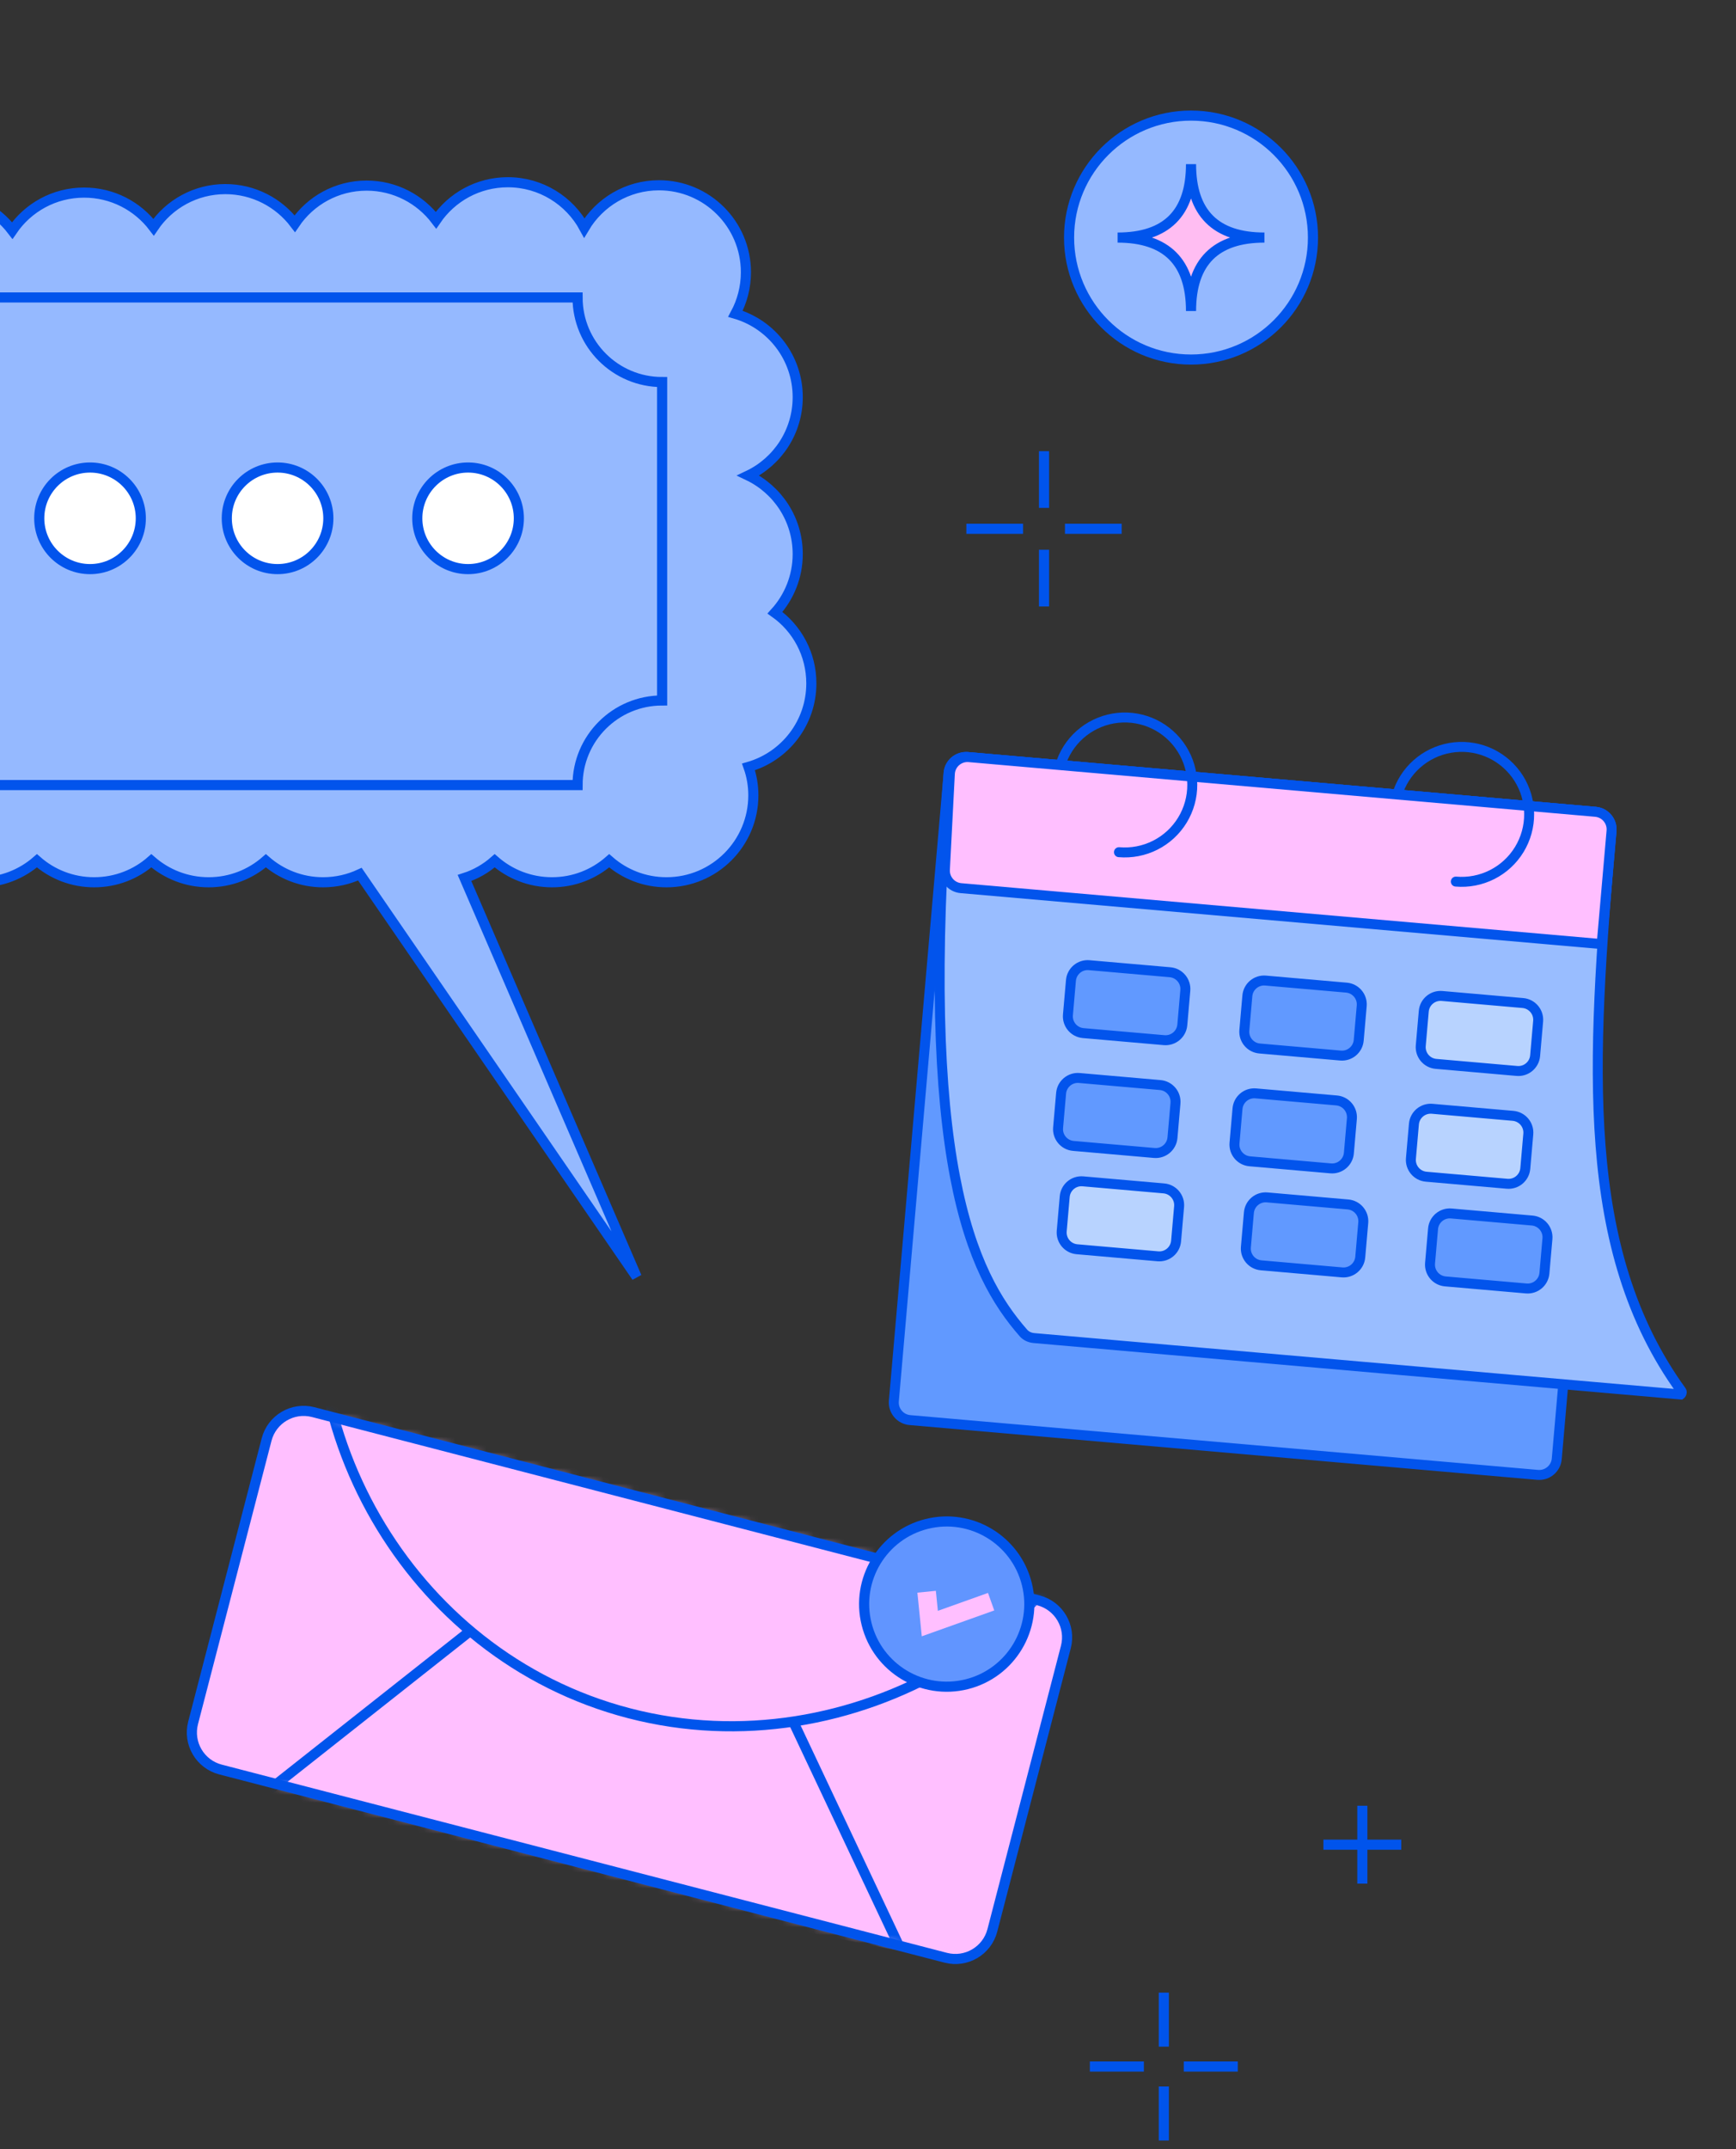
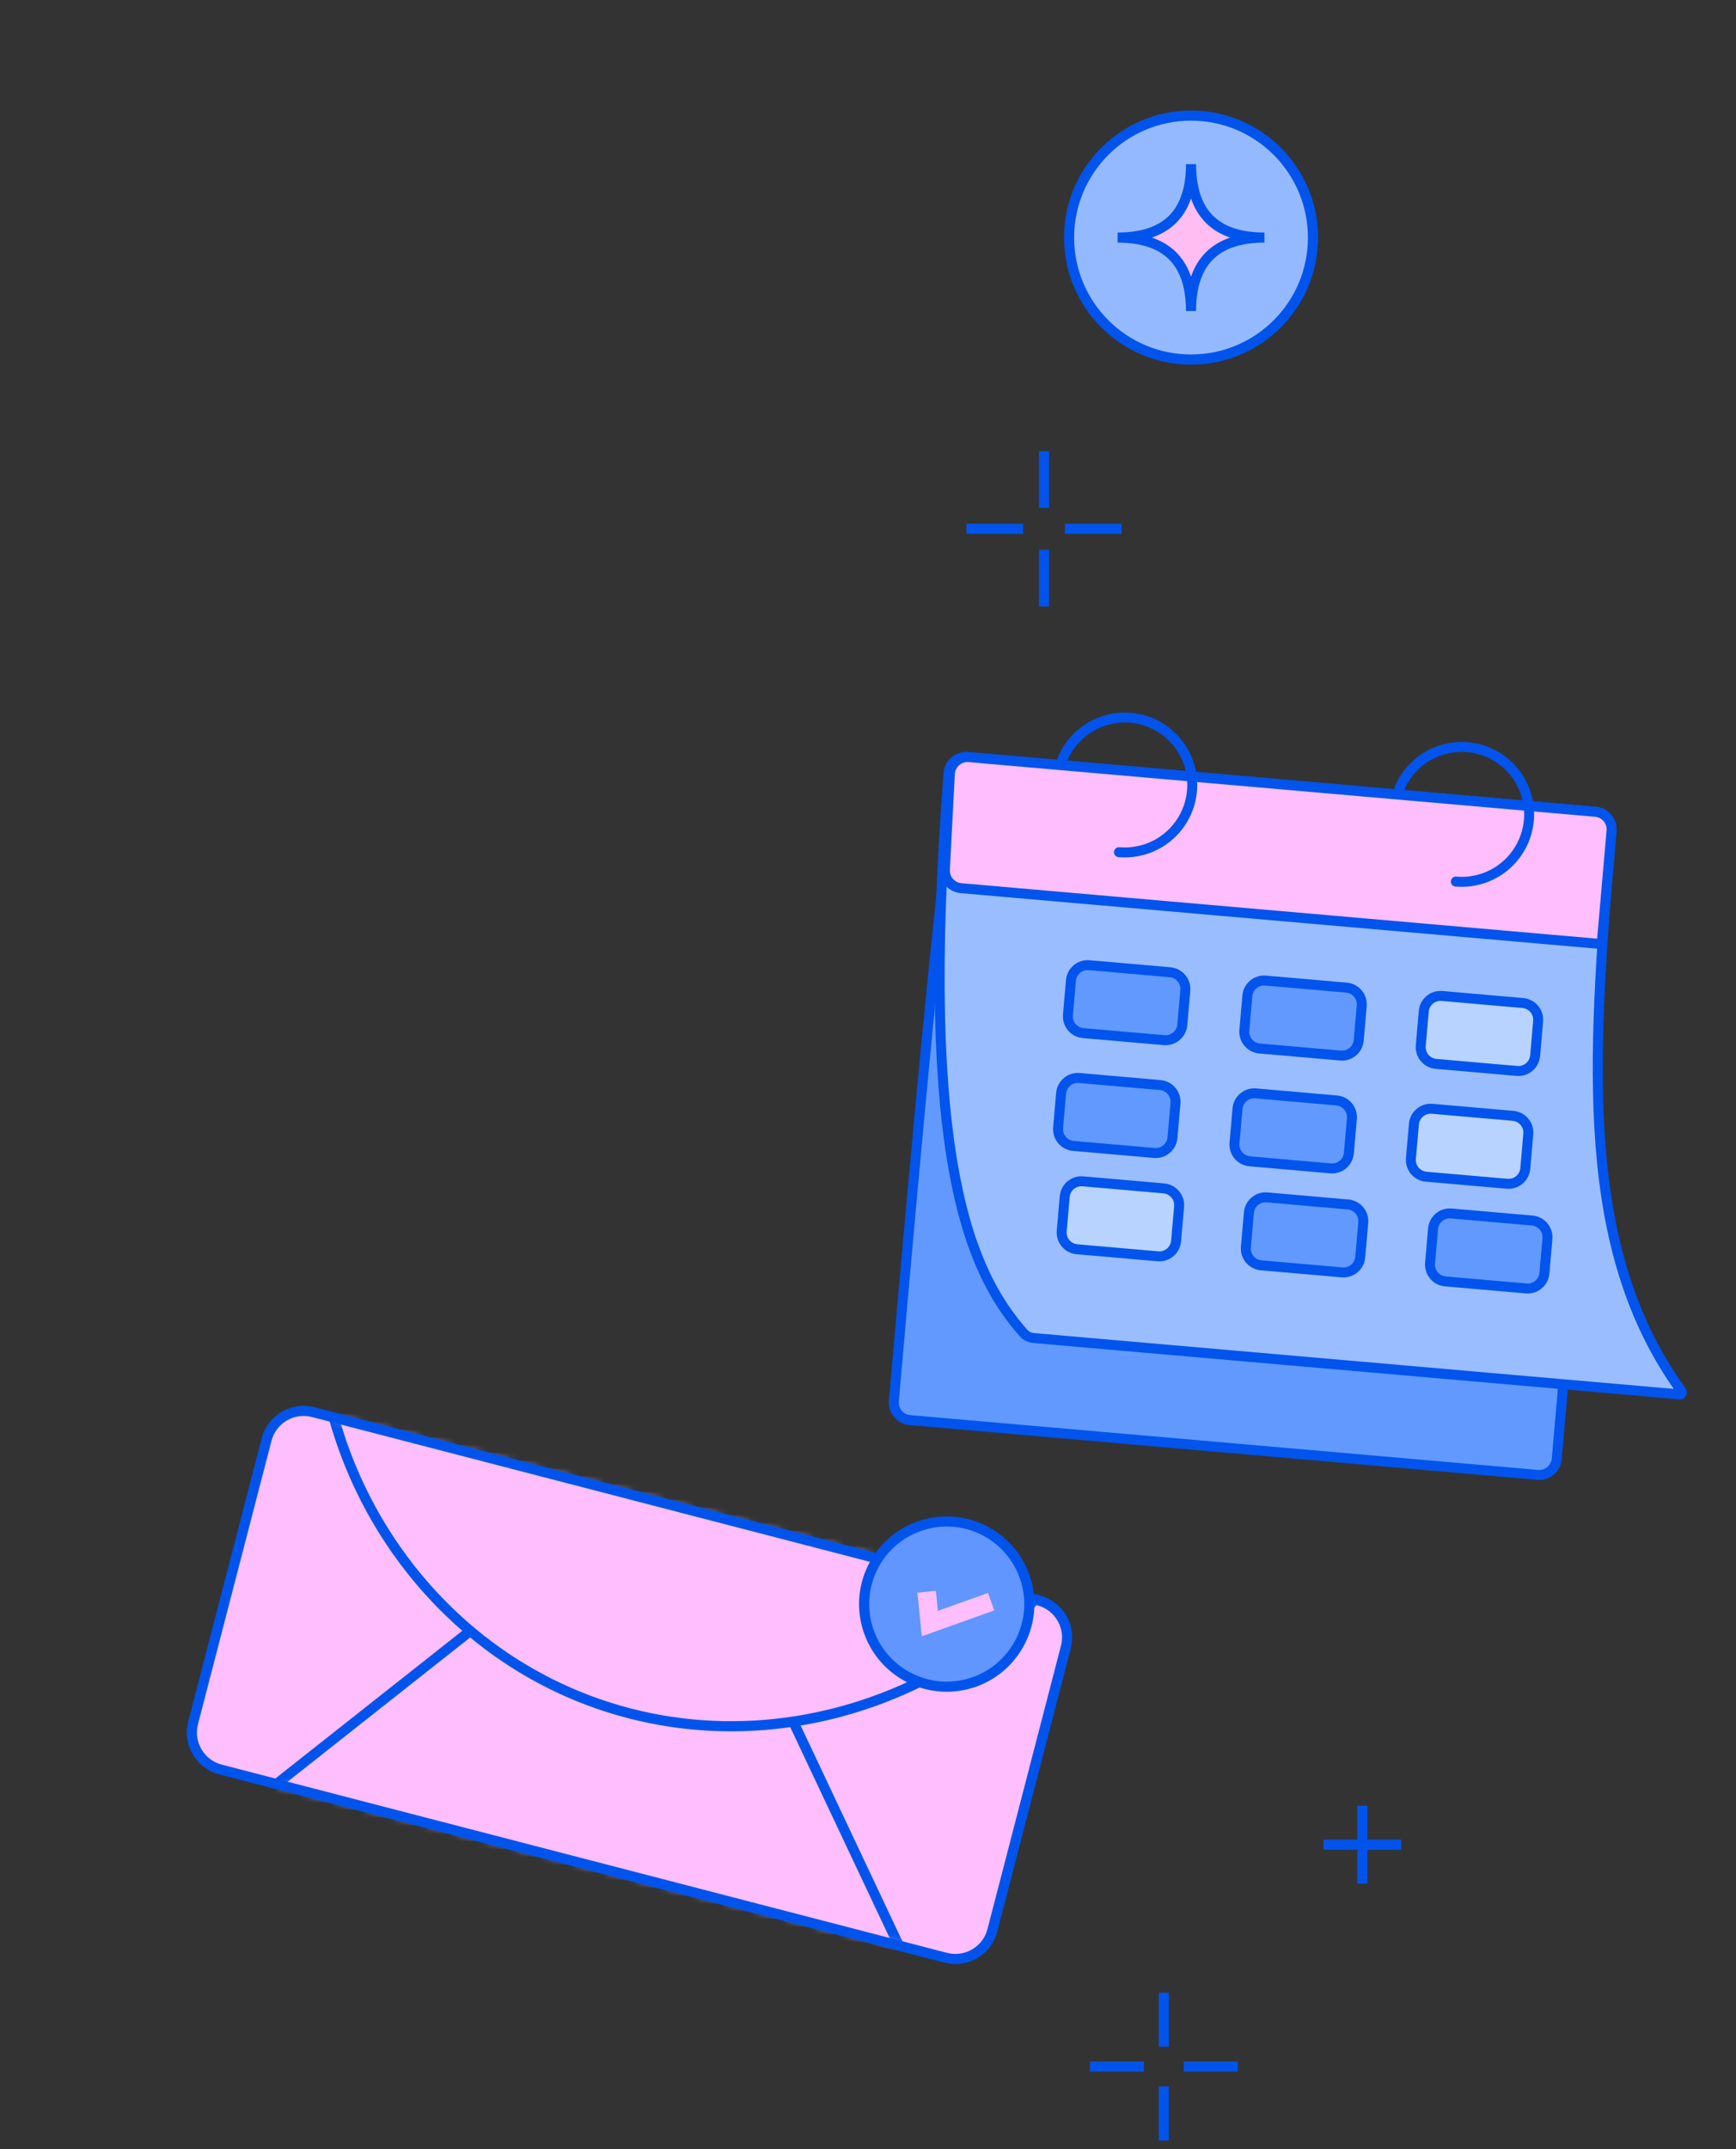
<svg xmlns="http://www.w3.org/2000/svg" width="223" height="276" viewBox="0 0 223 276" fill="none">
  <rect x="0" y="0" width="223" height="276" fill="#333333" stroke="none" />
  <path d="M149.5 255.903V262.841" stroke="#0054EC" stroke-width="1.3" stroke-miterlimit="10" />
  <path d="M149.5 267.957V274.895" stroke="#0054EC" stroke-width="1.3" stroke-miterlimit="10" />
  <path d="M159 265.394H152.062" stroke="#0054EC" stroke-width="1.3" stroke-miterlimit="10" />
  <path d="M146.938 265.394H140" stroke="#0054EC" stroke-width="1.3" stroke-miterlimit="10" />
  <path d="M175 231.903L175 241.903" stroke="#0054EC" stroke-width="1.3" stroke-miterlimit="10" />
  <path d="M180 236.903H170" stroke="#0054EC" stroke-width="1.3" stroke-miterlimit="10" />
  <path d="M134.111 57.943V65.228" stroke="#0054EC" stroke-width="1.3" stroke-miterlimit="10" />
  <path d="M134.111 70.6V77.885" stroke="#0054EC" stroke-width="1.3" stroke-miterlimit="10" />
  <path d="M124.136 67.909H131.421" stroke="#0054EC" stroke-width="1.3" stroke-miterlimit="10" />
  <path d="M136.801 67.909H144.086" stroke="#0054EC" stroke-width="1.3" stroke-miterlimit="10" />
  <path d="M152.995 46.176C144.343 46.176 137.329 39.162 137.329 30.511C137.329 21.859 144.343 14.845 152.995 14.845C161.646 14.845 168.66 21.859 168.66 30.511C168.66 39.162 161.646 46.176 152.995 46.176Z" fill="#95B9FF" stroke="#0054EC" stroke-width="1.3" stroke-miterlimit="10" />
  <path d="M162.426 30.51C156.139 30.51 152.995 33.654 152.995 39.941C152.995 33.654 149.851 30.51 143.563 30.51C149.851 30.51 152.995 27.366 152.995 21.078C152.995 27.366 156.139 30.51 162.426 30.51Z" fill="#FFBDF2" />
  <path d="M162.426 30.51C156.139 30.51 152.995 33.654 152.995 39.941C152.995 33.654 149.851 30.51 143.563 30.51C149.851 30.51 152.995 27.366 152.995 21.078C152.995 27.366 156.139 30.51 162.426 30.51Z" stroke="#0054EC" stroke-width="1.3" stroke-miterlimit="10" />
  <path d="M40.234 181.351L133.398 205.526C136.023 206.208 137.599 208.888 136.918 211.513L127.475 247.906C126.793 250.531 124.113 252.107 121.488 251.425L28.324 227.251C25.699 226.569 24.123 223.889 24.804 221.264L34.247 184.871C34.929 182.246 37.609 180.67 40.234 181.351Z" fill="#FFBFFF" />
  <mask id="mask0_10680_468" style="mask-type:luminance" maskUnits="userSpaceOnUse" x="24" y="181" width="114" height="71">
    <path d="M40.234 181.351L133.398 205.526C136.023 206.208 137.599 208.888 136.918 211.513L127.475 247.906C126.793 250.531 124.113 252.107 121.488 251.425L28.324 227.251C25.699 226.569 24.123 223.889 24.804 221.264L34.247 184.871C34.929 182.246 37.609 180.67 40.234 181.351Z" fill="white" />
  </mask>
  <g mask="url(#mask0_10680_468)">
    <path d="M115.804 250.591L95.013 206.516L70.54 201.452L29.998 233.475" fill="#FFBFFF" />
    <path d="M115.804 250.591L95.013 206.516L70.54 201.452L29.998 233.475" stroke="#0054EC" stroke-width="1.3" stroke-miterlimit="10" />
    <path d="M80.825 220.027C52.14 212.583 35.585 182.194 42.51 155.509C49.434 128.824 78.301 113.225 106.986 120.669C135.671 128.112 153.312 155.779 146.387 182.464C139.463 209.149 109.51 227.47 80.825 220.027Z" fill="#FFBFFF" stroke="#0054EC" stroke-width="1.3" stroke-miterlimit="10" />
  </g>
  <path d="M40.234 181.351L133.398 205.526C136.023 206.208 137.599 208.888 136.918 211.513L127.475 247.906C126.793 250.531 124.113 252.107 121.488 251.425L74.906 239.338L28.324 227.251C25.699 226.569 24.123 223.889 24.804 221.264L34.247 184.871C34.929 182.246 37.609 180.67 40.234 181.351Z" stroke="#0054EC" stroke-width="1.3" stroke-miterlimit="10" />
  <path d="M124.177 216.299C118.491 217.714 112.734 214.253 111.318 208.568C109.903 202.882 113.364 197.125 119.049 195.71C124.735 194.294 130.492 197.755 131.908 203.441C133.323 209.126 129.862 214.883 124.177 216.299Z" fill="#6195FF" stroke="#0054EC" stroke-width="1.3" stroke-miterlimit="10" />
  <path d="M118.41 210.142L117.844 204.537L120.216 204.3L120.475 206.871L126.915 204.571L127.718 206.82L118.41 210.142Z" fill="#FFBFFF" />
  <g clip-path="url(#clip0_10680_468)">
    <path d="M-33.055 82.712C-35.89 84.737 -37.727 88.049 -37.727 91.796C-37.727 97.162 -33.937 101.647 -28.889 102.703C-28.093 108.084 -23.464 112.206 -17.851 112.206C-15.175 112.206 -12.731 111.266 -10.821 109.704C-8.767 111.917 -5.845 113.306 -2.605 113.306C0.201 113.306 2.776 112.264 4.744 110.543C6.696 112.264 9.271 113.306 12.092 113.306C14.913 113.306 17.488 112.264 19.44 110.543C21.408 112.264 23.983 113.306 26.803 113.306C29.624 113.306 32.184 112.264 34.152 110.543C36.119 112.264 38.694 113.306 41.5 113.306C43.193 113.306 44.798 112.93 46.23 112.264L81.786 163.993L59.669 112.756C61.115 112.293 62.432 111.527 63.545 110.543C65.513 112.264 68.088 113.306 70.908 113.306C73.729 113.306 76.29 112.264 78.257 110.543C80.224 112.264 82.784 113.306 85.62 113.306C91.782 113.306 96.772 108.301 96.772 102.139C96.772 100.866 96.555 99.636 96.15 98.493C100.823 97.148 104.222 92.866 104.222 87.76C104.222 84.013 102.385 80.701 99.55 78.69C101.358 76.708 102.472 74.061 102.472 71.154C102.472 66.698 99.882 62.865 96.121 61.071C99.882 59.278 102.472 55.444 102.472 51.003C102.472 45.926 99.101 41.659 94.472 40.299C95.326 38.708 95.818 36.9 95.818 34.961C95.818 28.799 90.827 23.794 84.65 23.794C80.571 23.794 76.998 25.993 75.06 29.262C73.179 25.776 69.476 23.403 65.238 23.403C61.405 23.403 58.02 25.327 56.009 28.278C53.969 25.588 50.743 23.837 47.098 23.837C43.251 23.837 39.866 25.776 37.869 28.727C35.83 26.036 32.59 24.286 28.944 24.286C25.111 24.286 21.726 26.224 19.73 29.175C17.676 26.47 14.45 24.734 10.805 24.734C6.971 24.734 3.586 26.658 1.576 29.609C-0.478 26.918 -3.704 25.183 -7.335 25.183C-11.168 25.183 -14.553 27.107 -16.564 30.057C-18.604 27.367 -21.829 25.616 -25.475 25.616C-31.651 25.616 -36.642 30.622 -36.642 36.784C-36.642 39.793 -35.456 42.512 -33.517 44.523C-36.396 46.533 -38.277 49.889 -38.277 53.665C-38.277 57.889 -35.933 61.578 -32.462 63.472C-35.933 65.368 -38.277 69.042 -38.277 73.28C-38.277 77.258 -36.194 80.759 -33.055 82.712Z" fill="#95B9FF" stroke="#0254EC" stroke-width="1.3" stroke-miterlimit="10" />
    <path d="M-9.187 100.822H74.192C74.192 94.819 79.052 89.958 85.055 89.958V49.065C79.052 49.065 74.192 44.204 74.192 38.201H-9.187C-9.187 44.204 -14.047 49.065 -20.05 49.065V89.958C-14.047 89.958 -9.187 94.819 -9.187 100.822Z" fill="#95B9FF" stroke="#0254EC" stroke-width="1.3" stroke-miterlimit="10" />
    <circle cx="7.173" cy="7.173" r="6.523" transform="matrix(-1 0 0 1 67.3 59.392)" fill="white" stroke="#0254EC" stroke-width="1.3" />
    <circle cx="7.173" cy="7.173" r="6.523" transform="matrix(-1 0 0 1 18.738 59.392)" fill="white" stroke="#0254EC" stroke-width="1.3" />
    <circle cx="7.173" cy="7.173" r="6.523" transform="matrix(-1 0 0 1 42.828 59.392)" fill="white" stroke="#0254EC" stroke-width="1.3" />
  </g>
-   <path d="M124.314 97.221L204.951 104.257C206.198 104.365 207.121 105.465 207.012 106.712L199.976 187.349C199.868 188.597 198.768 189.519 197.521 189.411L116.884 182.375C115.636 182.266 114.714 181.167 114.822 179.919L121.858 99.282C121.967 98.034 123.066 97.112 124.314 97.221Z" fill="#6199FF" stroke="#0254EC" stroke-width="1.28" />
+   <path d="M124.314 97.221L204.951 104.257C206.198 104.365 207.121 105.465 207.012 106.712L199.976 187.349C199.868 188.597 198.768 189.519 197.521 189.411L116.884 182.375C115.636 182.266 114.714 181.167 114.822 179.919C121.967 98.034 123.066 97.112 124.314 97.221Z" fill="#6199FF" stroke="#0254EC" stroke-width="1.28" />
  <path d="M206.982 106.718C207.09 105.464 206.162 104.362 204.92 104.254L124.282 97.218C123.038 97.109 121.944 98.038 121.847 99.274C117.943 149.209 124.728 163.503 131.473 171.195C131.782 171.547 132.255 171.792 132.828 171.842L215.899 179.09C215.901 179.091 215.898 179.09 215.899 179.09C215.913 179.079 215.95 179.049 215.982 178.988C216.02 178.914 216.036 178.835 216.033 178.773C216.031 178.721 216.018 178.683 215.99 178.645C209.403 169.549 206.525 159.046 205.599 147.12C204.677 135.24 205.683 121.781 206.982 106.718Z" fill="#99BDFF" />
  <path d="M215.899 179.09L132.828 171.842C132.255 171.792 131.782 171.547 131.473 171.195C124.728 163.503 117.943 149.209 121.847 99.274C121.944 98.038 123.038 97.109 124.282 97.218L204.92 104.254C206.162 104.362 207.09 105.464 206.982 106.718C205.683 121.781 204.677 135.24 205.599 147.12C206.525 159.046 209.403 169.549 215.99 178.645C216.018 178.683 216.031 178.721 216.033 178.773C216.036 178.835 216.02 178.914 215.982 178.988C215.95 179.049 215.913 179.079 215.899 179.09ZM215.899 179.09C215.901 179.091 215.898 179.09 215.899 179.09Z" stroke="#0254EC" stroke-width="1.28" />
  <path d="M207.012 106.712C207.121 105.465 206.198 104.365 204.951 104.257L124.476 97.235C123.197 97.123 122.081 98.094 122.015 99.376L121.378 111.687C121.314 112.906 122.228 113.956 123.444 114.062L205.745 121.243L207.012 106.712Z" fill="#FFBFFF" stroke="#0254EC" stroke-width="1.28" stroke-linejoin="round" />
  <path d="M179.646 101.547C180.212 100.035 181.188 98.711 182.466 97.725C183.744 96.739 185.271 96.129 186.877 95.964C188.483 95.799 190.103 96.086 191.554 96.792C193.005 97.498 194.231 98.596 195.092 99.961C195.953 101.326 196.416 102.905 196.428 104.519C196.441 106.133 196.002 107.718 195.162 109.096C194.321 110.475 193.113 111.591 191.673 112.319C190.232 113.047 188.617 113.359 187.009 113.219" stroke="#0254EC" stroke-width="1.28" stroke-linecap="round" />
  <path d="M136.373 97.771C136.938 96.259 137.915 94.935 139.193 93.949C140.47 92.963 141.998 92.353 143.604 92.188C145.21 92.023 146.829 92.31 148.281 93.016C149.732 93.722 150.958 94.82 151.819 96.185C152.68 97.55 153.143 99.129 153.155 100.743C153.167 102.357 152.729 103.942 151.889 105.321C151.048 106.699 149.84 107.815 148.399 108.543C146.959 109.271 145.343 109.583 143.736 109.443" stroke="#0254EC" stroke-width="1.28" stroke-linecap="round" />
  <path d="M183.966 142.395L194.356 143.302C195.544 143.406 196.423 144.453 196.319 145.64L195.933 150.062C195.829 151.25 194.783 152.129 193.595 152.025L183.204 151.119C182.017 151.015 181.138 149.968 181.242 148.78L181.627 144.358C181.731 143.171 182.778 142.292 183.966 142.395Z" fill="#B8D3FF" stroke="#0254EC" stroke-width="1.28" />
  <path d="M161.304 140.418L171.695 141.325C172.882 141.428 173.761 142.475 173.658 143.663L173.272 148.085C173.168 149.273 172.121 150.151 170.933 150.048L160.543 149.141C159.355 149.038 158.476 147.991 158.58 146.803L158.966 142.381C159.07 141.193 160.116 140.314 161.304 140.418Z" fill="#6199FF" stroke="#0254EC" stroke-width="1.28" />
  <path d="M138.643 138.441L149.033 139.348C150.221 139.451 151.1 140.498 150.996 141.686L150.611 146.108C150.507 147.296 149.46 148.174 148.272 148.071L137.882 147.164C136.694 147.061 135.815 146.014 135.919 144.826L136.305 140.404C136.408 139.216 137.455 138.337 138.643 138.441Z" fill="#6199FF" stroke="#0254EC" stroke-width="1.28" />
  <path d="M185.23 127.907L195.62 128.814C196.808 128.917 197.687 129.964 197.583 131.152L197.197 135.574C197.094 136.762 196.047 137.641 194.859 137.537L184.469 136.63C183.281 136.527 182.402 135.48 182.506 134.292L182.892 129.87C182.995 128.682 184.042 127.804 185.23 127.907Z" fill="#B8D3FF" stroke="#0254EC" stroke-width="1.28" />
  <path d="M162.568 125.93L172.959 126.836C174.147 126.94 175.025 127.987 174.922 129.175L174.536 133.597C174.432 134.784 173.385 135.663 172.198 135.56L161.807 134.653C160.62 134.549 159.741 133.502 159.844 132.315L160.23 127.893C160.334 126.705 161.381 125.826 162.568 125.93Z" fill="#6199FF" stroke="#0254EC" stroke-width="1.28" />
  <path d="M139.907 123.953L150.298 124.859C151.485 124.963 152.364 126.01 152.261 127.197L151.875 131.62C151.771 132.807 150.724 133.686 149.536 133.582L139.146 132.676C137.958 132.572 137.08 131.525 137.183 130.338L137.569 125.916C137.673 124.728 138.72 123.849 139.907 123.953Z" fill="#6199FF" stroke="#0254EC" stroke-width="1.28" />
  <path d="M186.423 155.84L196.814 156.747C198.001 156.851 198.88 157.897 198.777 159.085L198.391 163.507C198.287 164.695 197.24 165.574 196.053 165.47L185.662 164.564C184.474 164.46 183.596 163.413 183.699 162.225L184.085 157.803C184.189 156.616 185.236 155.737 186.423 155.84Z" fill="#6199FF" stroke="#0254EC" stroke-width="1.28" />
  <path d="M162.766 153.776L173.156 154.682C174.344 154.786 175.223 155.833 175.119 157.021L174.733 161.443C174.63 162.631 173.583 163.509 172.395 163.406L162.005 162.499C160.817 162.395 159.938 161.349 160.042 160.161L160.428 155.739C160.531 154.551 161.578 153.672 162.766 153.776Z" fill="#6199FF" stroke="#0254EC" stroke-width="1.28" />
  <path d="M139.108 151.712L149.499 152.619C150.687 152.722 151.565 153.769 151.462 154.957L151.076 159.379C150.972 160.567 149.925 161.445 148.738 161.342L138.347 160.435C137.16 160.332 136.281 159.285 136.384 158.097L136.77 153.675C136.874 152.487 137.921 151.608 139.108 151.712Z" fill="#B8D3FF" stroke="#0254EC" stroke-width="1.28" />
  <defs>
    <clipPath id="clip0_10680_468">
-       <rect width="143.945" height="141.732" fill="white" transform="matrix(-1 0 0 1 104.945 22.68)" />
-     </clipPath>
+       </clipPath>
  </defs>
</svg>